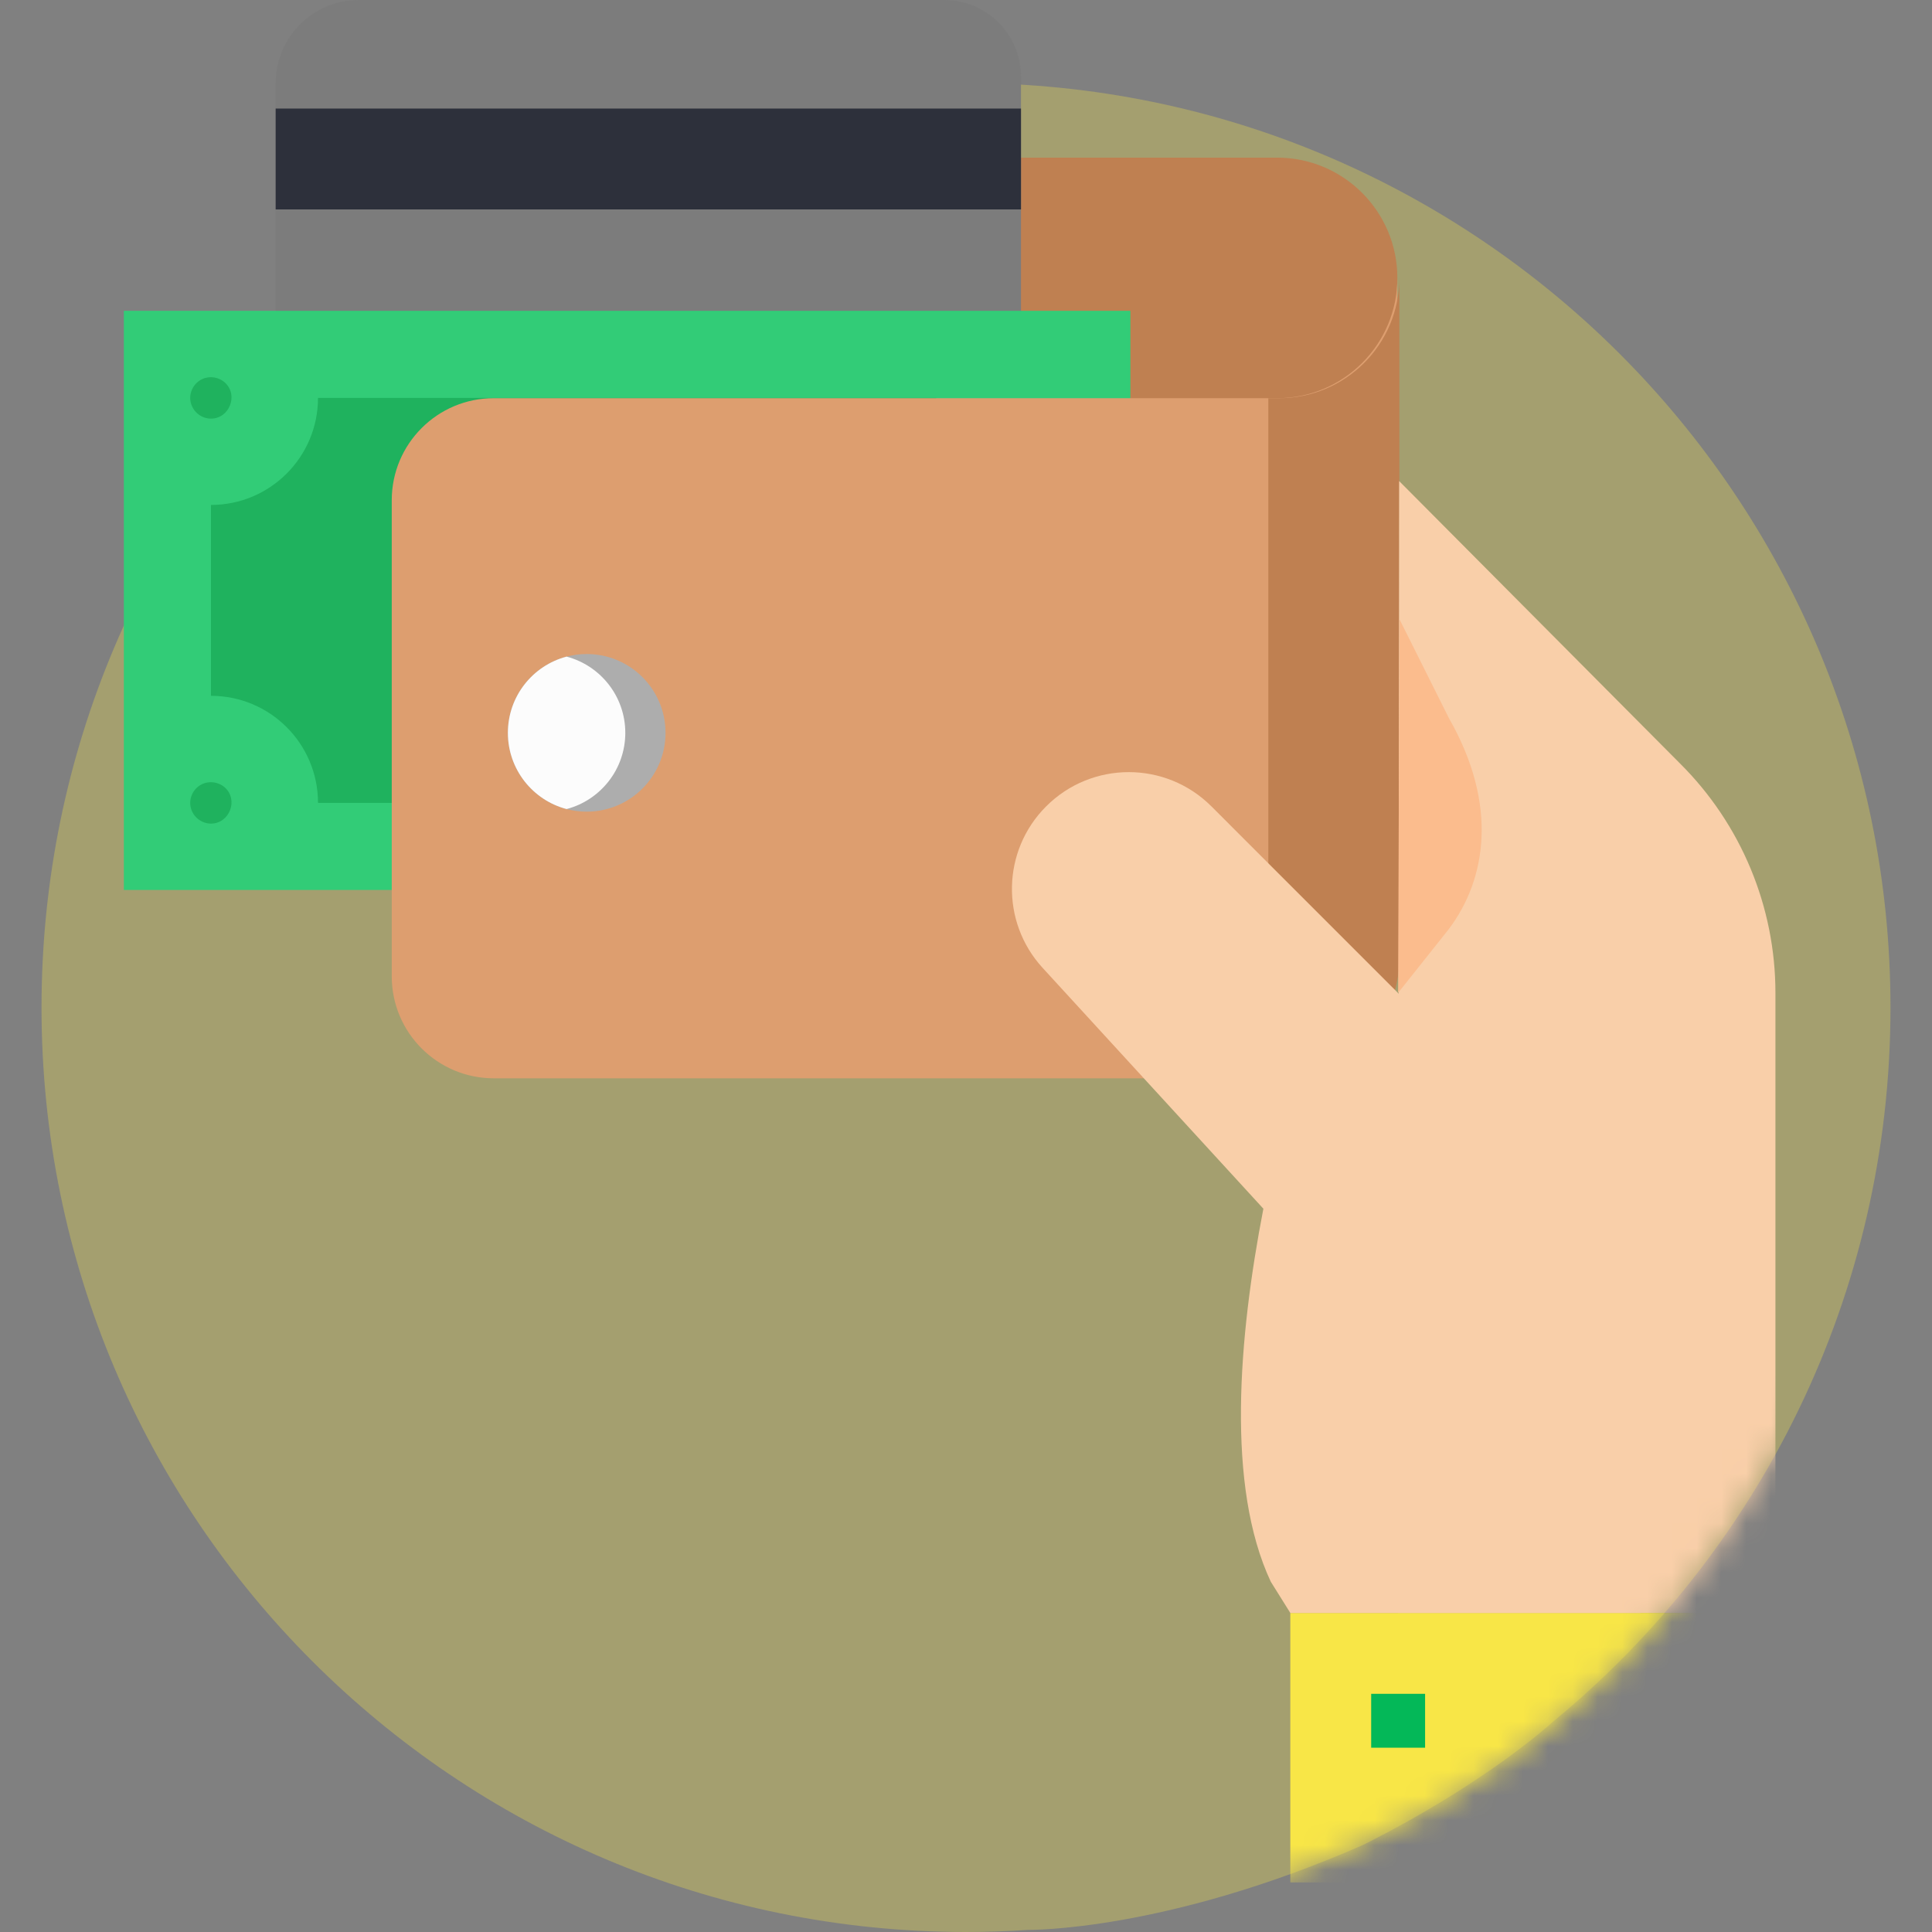
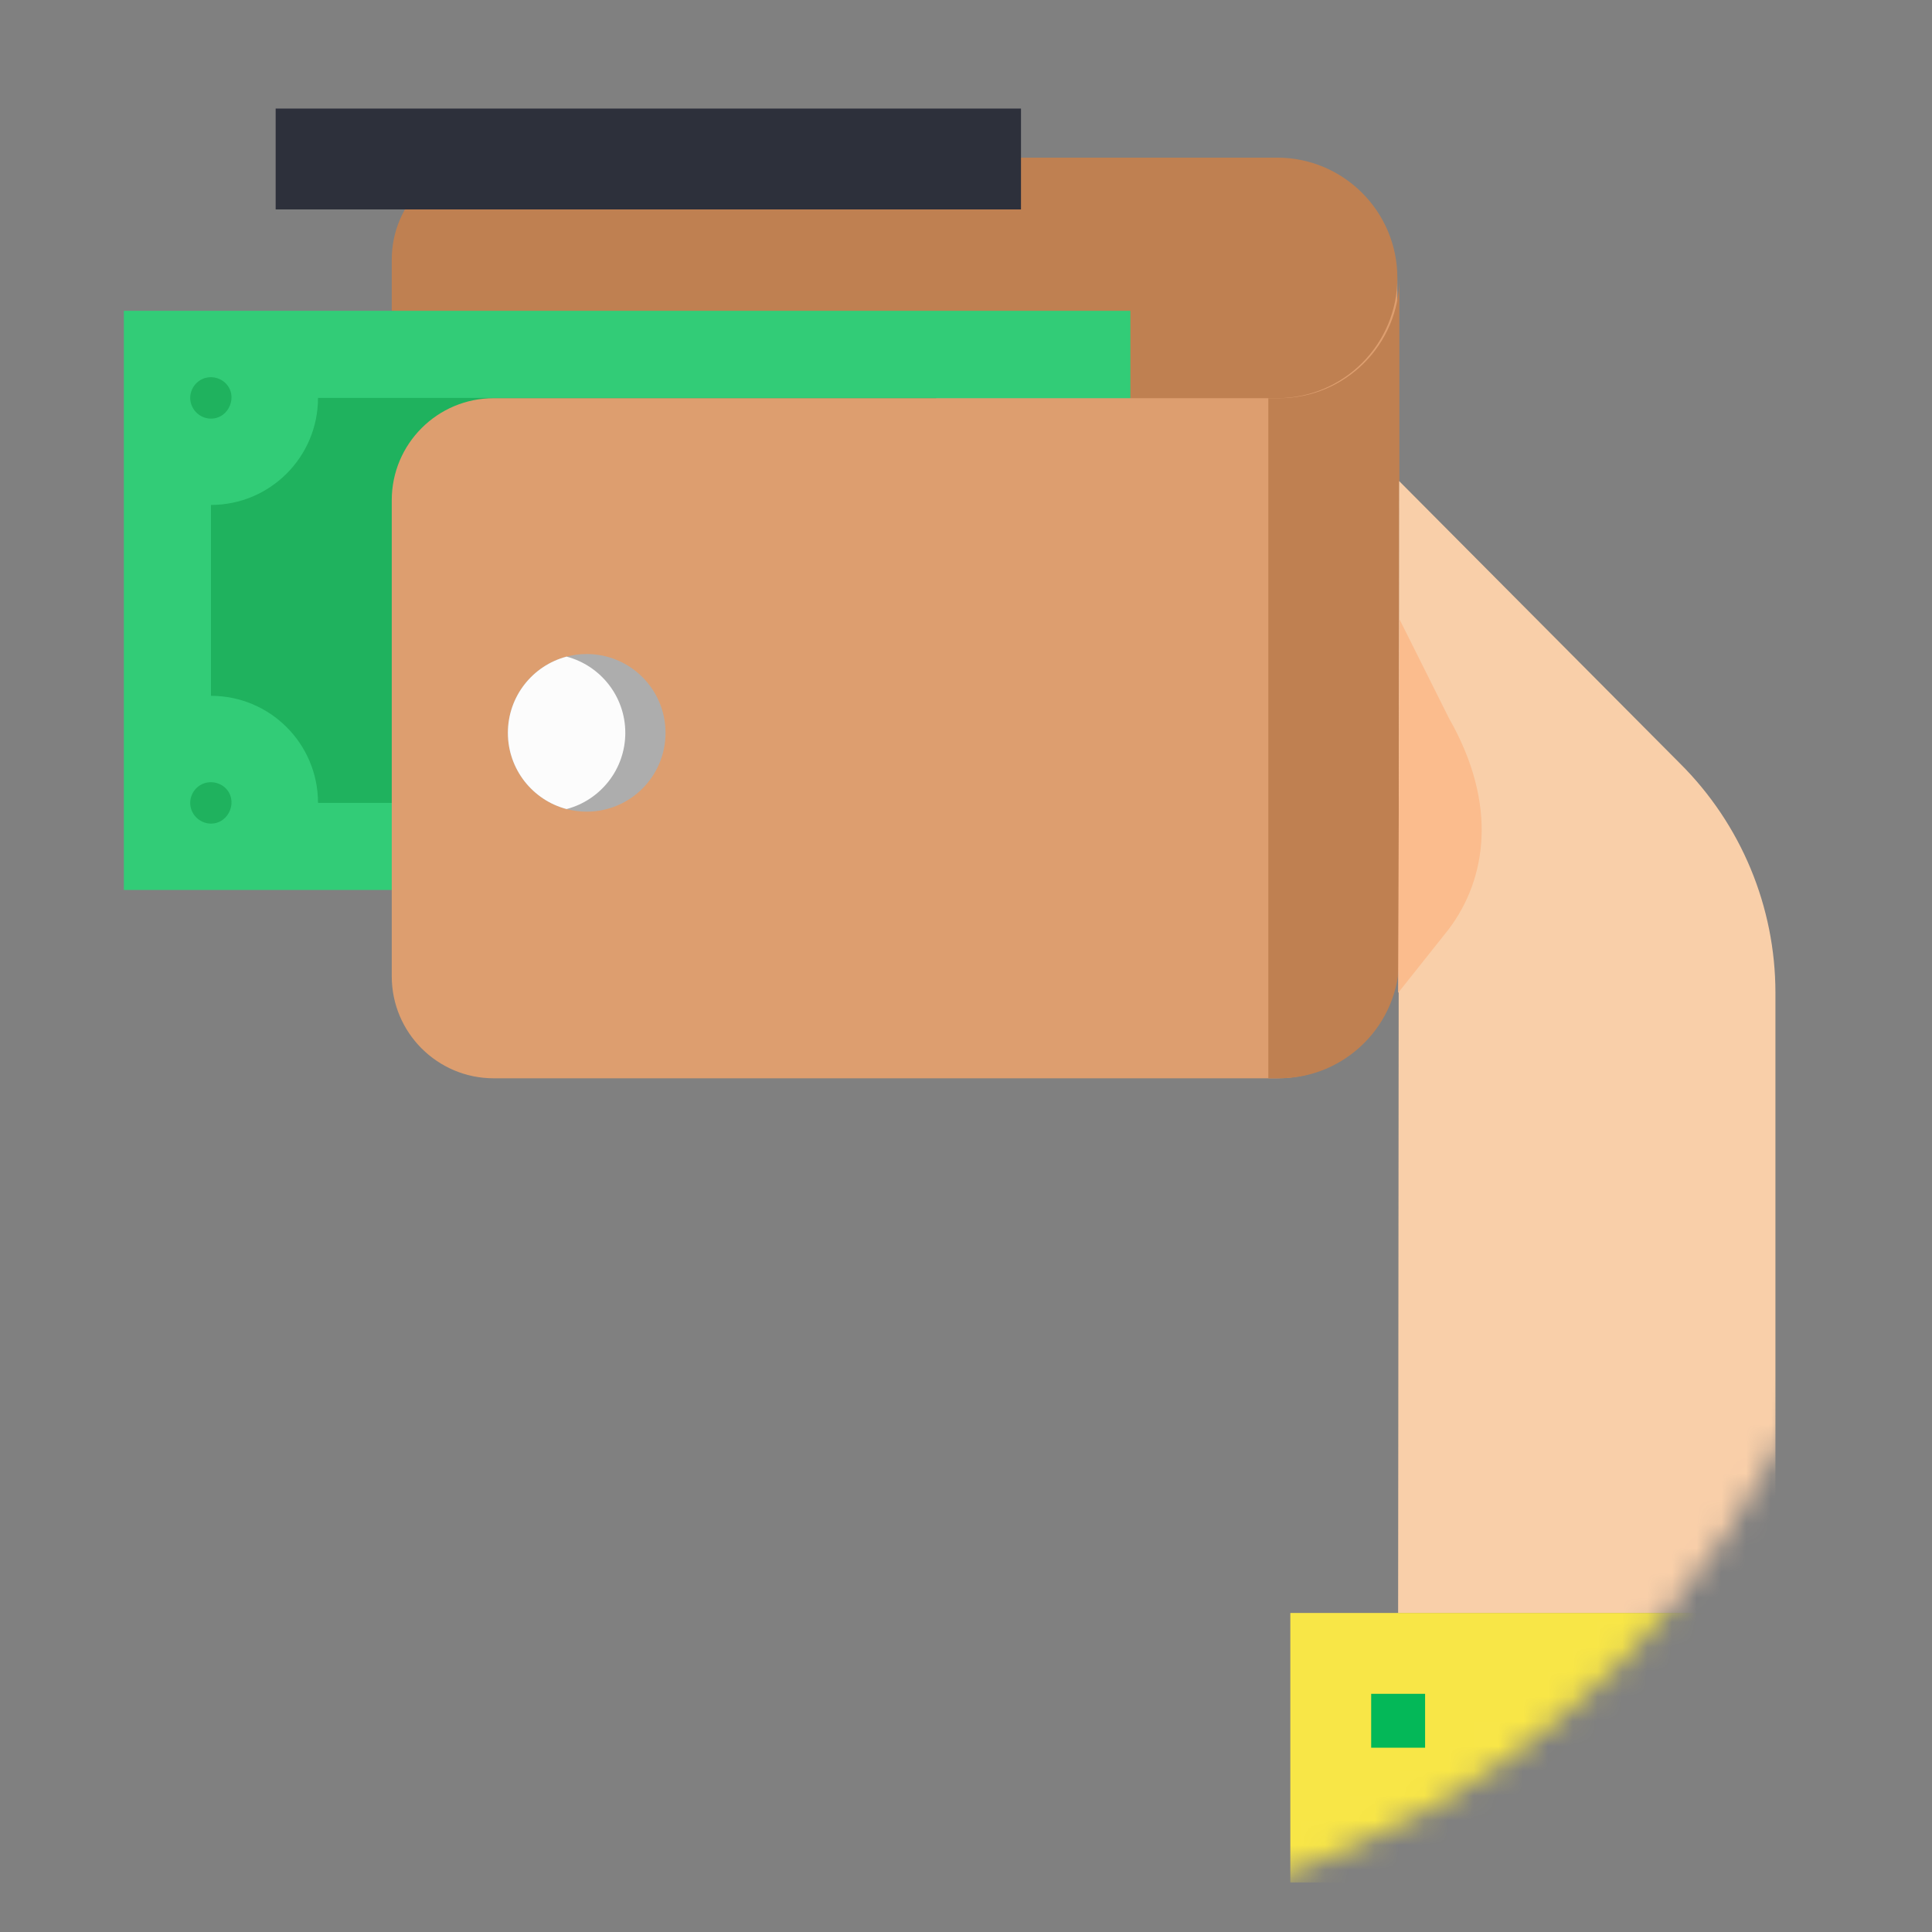
<svg xmlns="http://www.w3.org/2000/svg" width="78" height="78" viewBox="0 0 78 78" fill="none">
  <rect x="0" y="0" width="78" height="78" fill="#808080" stroke="none" />
  <g clip-path="url(#clip0)">
-     <path opacity="0.3" d="M41.504 77.915C41.504 77.915 47 78 55 74.5C60 72 62.657 69.545 62.657 69.545C71.001 62.7 76.324 52.31 76.324 40.676C76.324 20.062 59.613 3.352 39 3.352C18.387 3.352 1.676 20.062 1.676 40.676C1.676 61.29 18.387 78 39 78C39.842 78 40.676 77.97 41.504 77.915Z" fill="#F8E647" />
    <mask id="mask0" mask-type="alpha" maskUnits="userSpaceOnUse" x="1" y="-4" width="75" height="82">
      <path d="M75.821 41.876C75.821 61.595 59.967 77.58 40.411 77.58C20.854 77.58 2 61.595 2 41.876C2 31.213 1.15 7.042 8.5 0.5C14.743 -5.057 26.429 -2.92 35.411 -2.92C47.325 -2.92 52.411 0.58 69.284 9.666C73.4 15.5 75.821 34.171 75.821 41.876Z" fill="#1C9C58" />
    </mask>
    <g mask="url(#mask0)">
      <path d="M43.784 16.076L51.559 21.383C54.241 21.383 56.415 13.902 56.415 11.22C56.415 9.879 55.871 8.665 54.992 7.786C54.113 6.907 52.9 6.364 51.559 6.364H19.935C17.66 6.364 15.816 8.207 15.816 10.483V12.548" fill="#BF8051" />
-       <path d="M14.487 0H38.121C39.833 0 41.22 1.387 41.22 3.099V16.373C41.22 18.085 39.833 19.473 38.121 19.473H14.487C12.633 19.473 11.129 17.969 11.129 16.114V3.358C11.129 1.503 12.633 0 14.487 0Z" fill="#7C7C7C" />
      <path d="M41.22 4.383H11.129V8.455H41.22V4.383Z" fill="#2D303B" />
      <path d="M45.637 12.548H5V35.93H45.637V12.548Z" fill="#32CC77" />
      <path d="M8.517 28.092V20.386C10.903 20.386 12.839 18.451 12.839 16.064H37.798C37.798 18.451 39.733 20.386 42.12 20.386V28.092C39.733 28.092 37.798 30.027 37.798 32.414H12.839C12.839 30.027 10.904 28.092 8.517 28.092Z" fill="#1FB25E" />
      <path d="M18.941 25.076H21.62C22.083 25.076 22.457 24.702 22.457 24.239C22.457 23.777 22.083 23.402 21.62 23.402H18.941C18.478 23.402 18.103 23.777 18.103 24.239C18.103 24.702 18.478 25.076 18.941 25.076Z" fill="#32CC77" />
      <path d="M8.517 16.901C9.253 16.901 9.63 15.971 9.096 15.46C8.854 15.228 8.484 15.163 8.178 15.299C7.845 15.447 7.64 15.803 7.686 16.166C7.739 16.58 8.098 16.901 8.517 16.901Z" fill="#1FB25E" />
      <path d="M8.517 33.251C9.268 33.251 9.64 32.286 9.071 31.787C8.816 31.564 8.443 31.515 8.141 31.667C7.817 31.829 7.63 32.194 7.691 32.552C7.758 32.95 8.112 33.251 8.517 33.251Z" fill="#1FB25E" />
      <path d="M15.816 20.195V39.415C15.816 41.691 17.66 43.534 19.935 43.534H51.559C54.241 43.534 56.415 41.36 56.415 38.677V11.22C56.415 13.902 54.241 16.076 51.559 16.076H19.935C17.66 16.076 15.816 17.921 15.816 20.195Z" fill="#DD9E6F" />
      <path d="M51.206 16.076V43.534H51.64C54.322 43.534 56.496 41.36 56.496 38.677V11.22C56.496 13.902 54.322 16.076 51.64 16.076H51.206Z" fill="#BF8051" />
      <path d="M20.505 29.587C20.505 31.064 21.511 32.306 22.875 32.664C23.134 32.732 23.407 32.769 23.687 32.769C25.444 32.769 26.869 31.344 26.869 29.587C26.869 27.829 25.444 26.405 23.687 26.405C23.407 26.405 23.134 26.442 22.875 26.509C21.511 26.868 20.505 28.11 20.505 29.587Z" fill="#ADADAD" />
      <path d="M20.505 29.587C20.505 31.064 21.511 32.306 22.875 32.664C24.239 32.304 25.245 31.063 25.245 29.587C25.245 28.111 24.239 26.869 22.875 26.509C21.511 26.868 20.505 28.11 20.505 29.587Z" fill="#FCFCFC" />
      <path d="M67.828 30.825L56.487 19.421L56.446 65.12H71.679V40.084C71.679 36.608 70.293 33.276 67.828 30.825Z" fill="#F9CFA9" />
      <path d="M58.5 29L56.5 25L56.446 40.084L58.5 37.5C60 35.5 60.5 32.5 58.5 29Z" fill="#FBBC8D" />
      <path d="M52.094 65.12H71.679V76H52.094V65.12Z" fill="#F8E647" />
-       <path d="M48.901 32.548C47.055 30.71 44.069 30.715 42.23 32.561C40.452 34.345 40.39 37.212 42.09 39.072L51.006 48.799C50 54 49.5 60 51.303 63.854L52.094 65.12H66.239V49.887L48.901 32.548Z" fill="#F9CFA9" />
      <path d="M55.358 68.384H57.535V70.56H55.358V68.384Z" fill="#04B858" />
    </g>
  </g>
  <defs>
    <clipPath id="clip0">
      <rect width="78" height="78" fill="white" />
    </clipPath>
  </defs>
</svg>